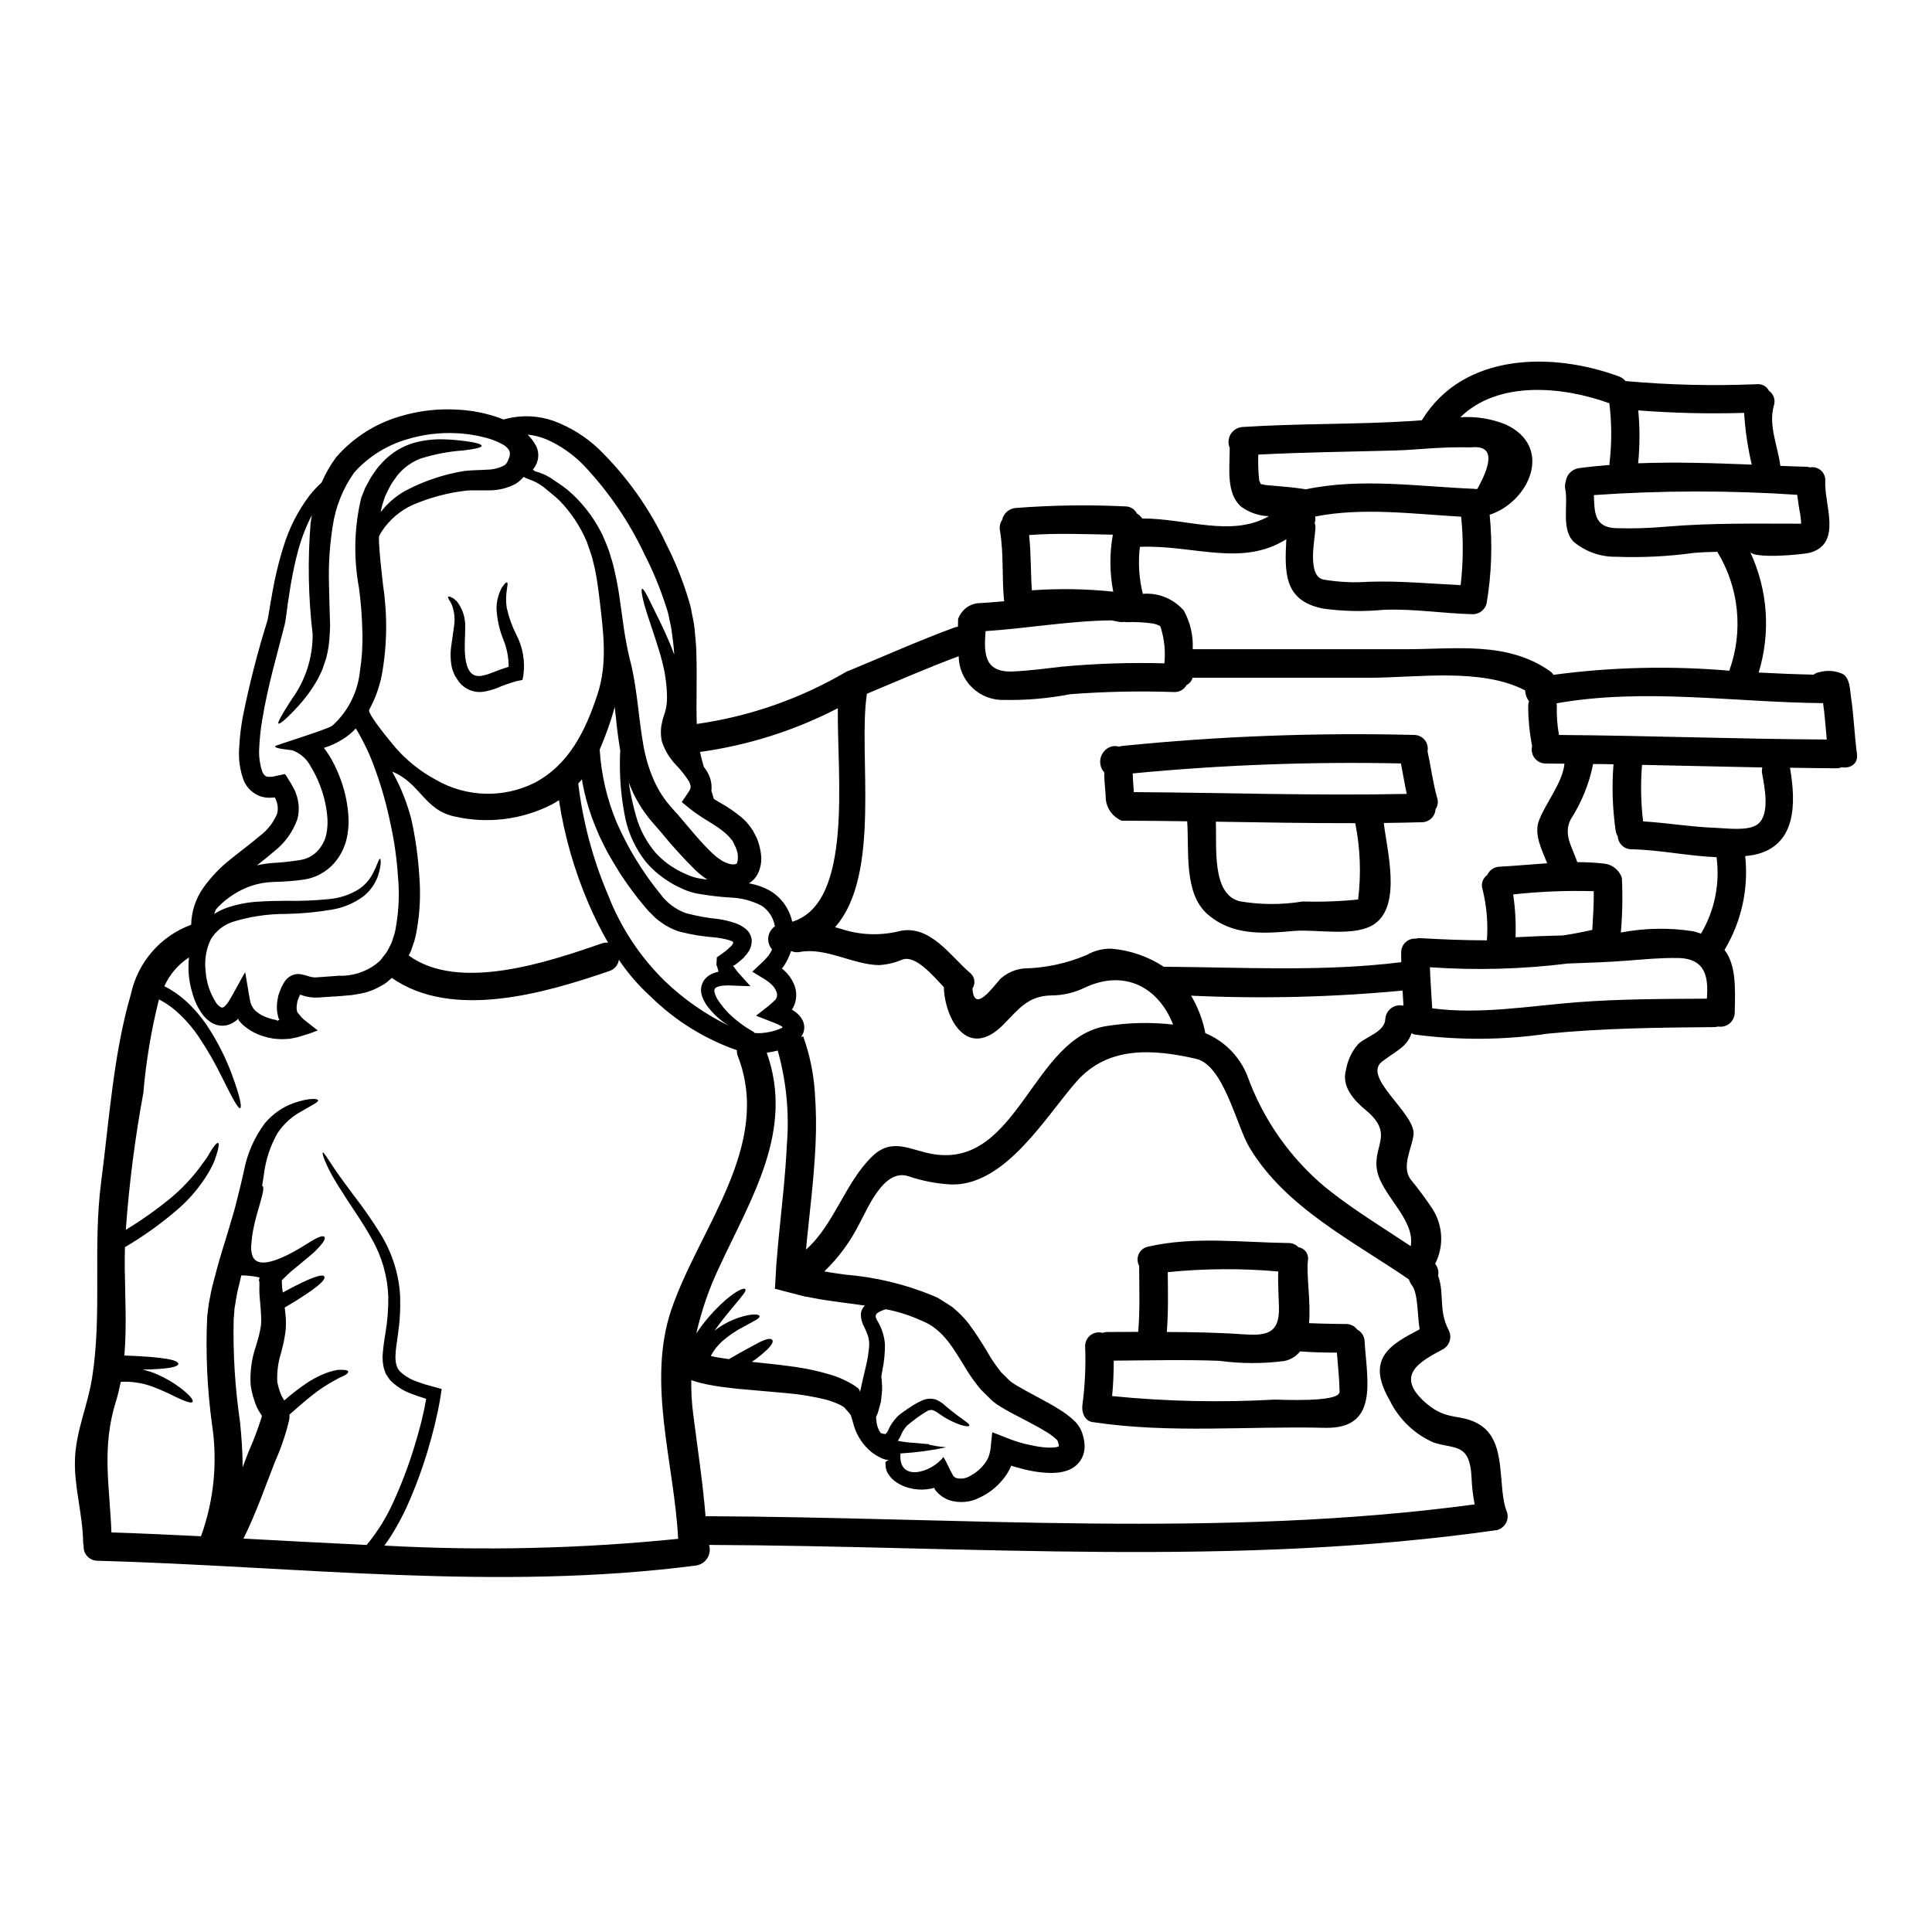
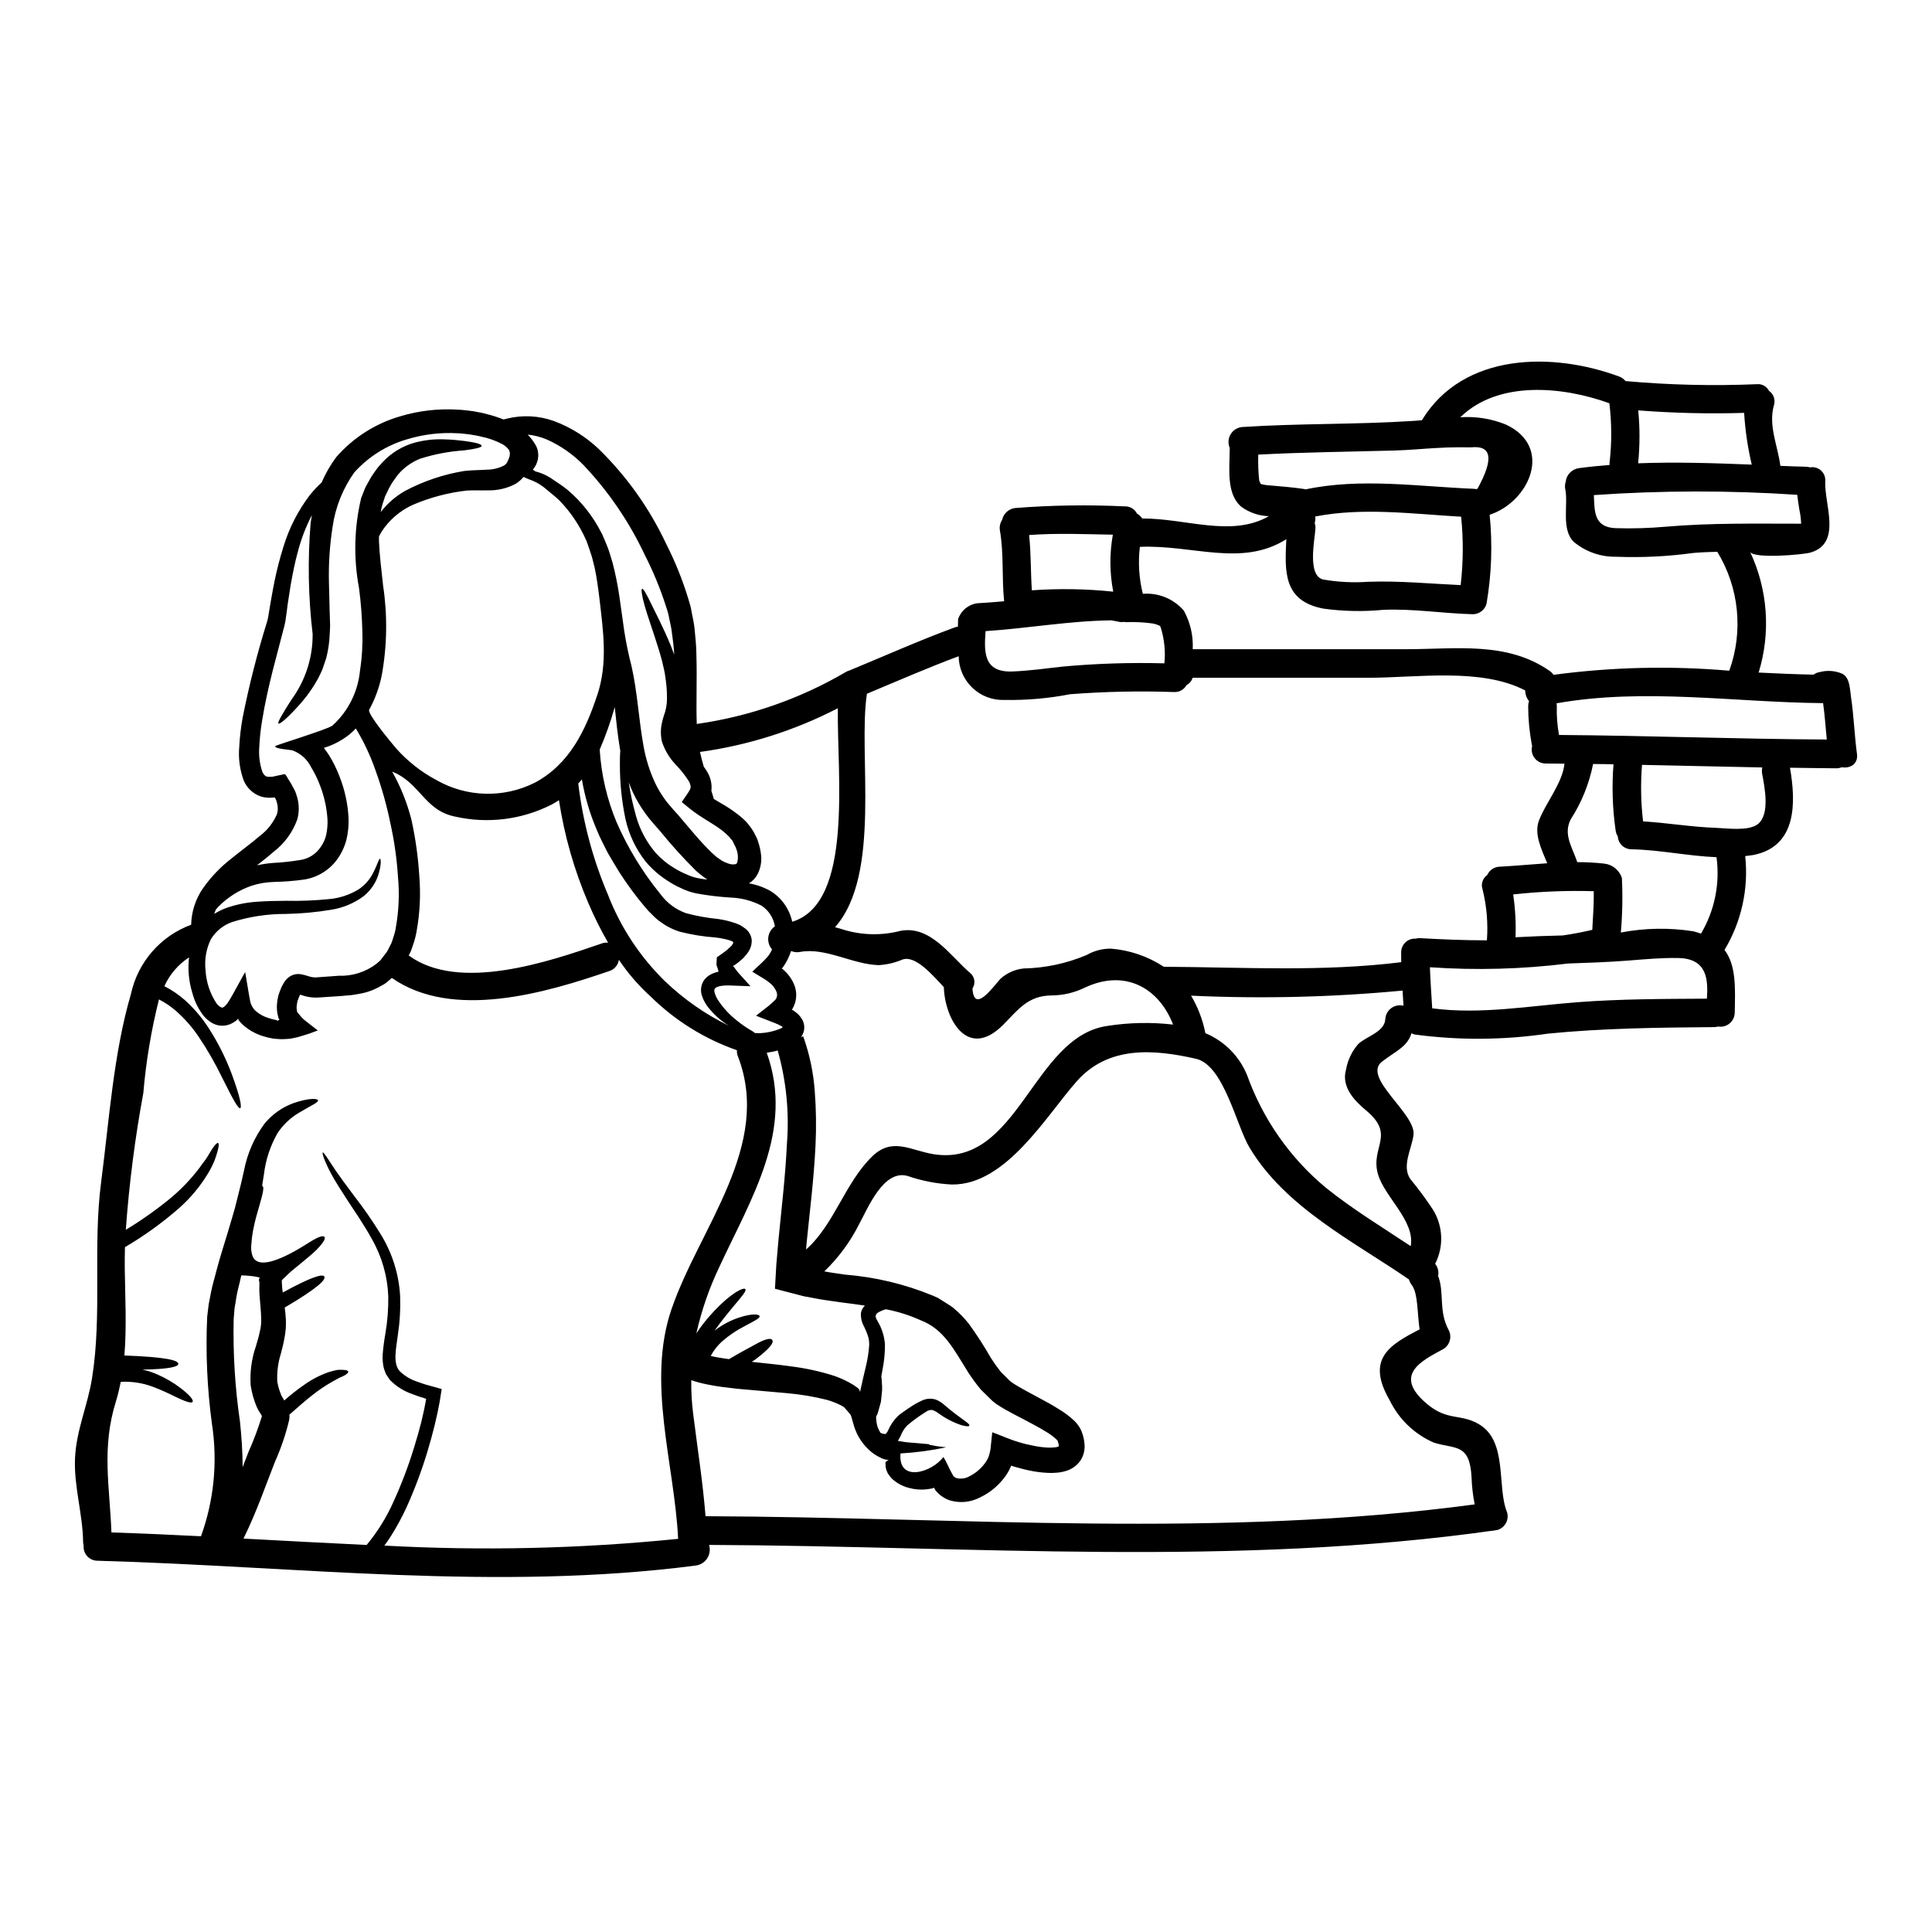
<svg xmlns="http://www.w3.org/2000/svg" fill="#000000" width="800px" height="800px" version="1.1" viewBox="144 144 512 512">
  <g>
    <path d="m636.12 343.82c0.352 2.727-1.922 3.891-4.066 3.512-0.449 0.188-0.93 0.281-1.414 0.277-4.094-0.027-8.184-0.102-12.277-0.152 1.645 9.469 1.742 20.809-9.621 23.109-0.754 0.148-1.488 0.199-2.246 0.305v-0.004c0.934 8.668-0.992 17.402-5.481 24.871 3.082 4.09 2.859 9.875 2.703 16.668v0.004c-0.023 1.094-0.523 2.121-1.367 2.82-0.84 0.695-1.945 0.992-3.027 0.812-0.352 0.094-0.719 0.145-1.086 0.152-14.727 0.125-29.422 0.277-44.082 1.738-11.676 1.719-23.531 1.797-35.227 0.23-0.305-0.066-0.594-0.188-0.859-0.355-1.18 3.641-3.863 4.523-7.777 7.504-5.512 4.168 8.938 13.777 8.309 19.398-0.43 3.633-3.231 8.309-0.836 11.766l0.004-0.004c2.102 2.555 4.074 5.219 5.902 7.977 2.762 4.371 3.012 9.871 0.656 14.473 0.73 0.898 1.02 2.078 0.789 3.211 1.715 4.543 0.074 9.141 2.727 14.219v-0.004c1.027 1.809 0.422 4.109-1.367 5.176-5.832 3.148-13.406 6.867-4.328 14.52 5.512 4.621 8.863 2.5 13.777 5.379 7.75 4.547 4.672 16.641 7.477 23.383v0.004c0.273 0.973 0.145 2.012-0.352 2.887-0.5 0.879-1.328 1.52-2.301 1.785-69.242 9.922-139.19 4.215-208.84 3.938 0.363 1.184 0.195 2.465-0.465 3.516-0.66 1.047-1.746 1.754-2.973 1.938-52.742 6.867-105.79 0.199-158.66-1.262-1.035-0.004-2.019-0.449-2.715-1.219-0.691-0.77-1.027-1.793-0.922-2.824-0.105-0.316-0.156-0.648-0.152-0.984-0.098-7.348-2.473-14.777-2.144-22.098 0.328-7.5 3.356-13.965 4.519-21.285 2.727-17.199 0.152-34.637 2.402-51.926 2.121-16.234 3.281-34.141 7.902-49.848h-0.004c1.828-8.449 7.848-15.375 15.961-18.359 0.074-3.469 1.172-6.84 3.148-9.691 2.109-2.988 4.656-5.641 7.551-7.875 2.625-2.144 5.227-4.016 7.477-5.961v0.004c2.035-1.512 3.625-3.547 4.598-5.883 0.258-0.945 0.246-1.941-0.027-2.879l-0.227-0.758-0.305-0.629c0-0.051-0.023-0.051-0.023-0.051l-0.531 0.027v-0.004c-1.035 0.113-2.078 0.027-3.082-0.254-2.07-0.672-3.754-2.199-4.621-4.191-1.078-2.891-1.492-5.984-1.211-9.055 0.141-2.609 0.445-5.207 0.914-7.777 1.711-8.578 3.875-17.059 6.481-25.406 0.125-0.504 0.199-0.758 0.277-1.211l0.227-1.391c0.152-0.91 0.305-1.816 0.457-2.699 0.301-1.793 0.629-3.512 0.957-5.203 0.637-3.137 1.438-6.238 2.398-9.289 1.496-4.934 3.856-9.559 6.973-13.664 0.965-1.195 2.016-2.32 3.148-3.359 1.02-2.371 2.309-4.617 3.84-6.691 4.469-5.137 10.316-8.891 16.848-10.809 5.051-1.535 10.34-2.144 15.605-1.793 1.285 0.051 2.551 0.254 3.812 0.395 1.285 0.25 2.676 0.457 3.734 0.789h0.004c1.488 0.371 2.945 0.844 4.367 1.41l0.887-0.227c4.121-1.016 8.453-0.793 12.449 0.633 4.414 1.645 8.449 4.16 11.867 7.394 7.41 7.231 13.461 15.734 17.859 25.105 2.383 4.672 4.352 9.547 5.879 14.562l0.531 1.77c0.176 0.605 0.281 1.285 0.395 1.941 0.25 1.289 0.555 2.602 0.703 3.84 0.25 2.473 0.508 4.871 0.531 7.195 0.203 6.918-0.102 13.105 0.102 18.5l0.004 0.004c0.062-0.031 0.129-0.047 0.199-0.055 13.891-1.992 27.258-6.672 39.359-13.773 0.266-0.16 0.555-0.281 0.859-0.355 9.293-3.836 18.438-7.926 27.828-11.387 0.305-0.125 0.629-0.199 0.957-0.227 0-0.652 0.023-1.34 0.051-2.019h0.004c0.75-2.242 2.707-3.867 5.047-4.191 2.363-0.125 4.773-0.328 7.148-0.531-0.656-6.211-0.051-12.523-1.109-18.688v-0.004c-0.191-0.996 0.016-2.031 0.578-2.875 0.363-1.691 1.77-2.961 3.488-3.148 9.66-0.75 19.359-0.895 29.039-0.43 1.352-0.043 2.606 0.703 3.207 1.918 0.562 0.305 1.039 0.75 1.387 1.289 11.617-0.051 23.617 5.074 33.562-0.609-2.617-0.078-5.152-0.941-7.273-2.473-4.09-3.438-3.106-10.234-3.106-15.277 0-0.102 0.023-0.203 0.023-0.309v0.004c-0.523-1.184-0.441-2.547 0.223-3.656 0.664-1.109 1.824-1.824 3.113-1.922 15.098-0.988 30.254-0.633 45.305-1.617 0.73-0.051 1.516-0.125 2.293-0.176 0.027-0.051 0.027-0.102 0.051-0.125 10.961-17.855 34.598-18.008 52.273-11.438l0.004-0.004c0.629 0.254 1.184 0.66 1.617 1.184 11.574 1.043 23.207 1.32 34.82 0.828 1.32-0.129 2.582 0.566 3.184 1.746 1.25 0.859 1.785 2.441 1.312 3.887-1.516 5.305 1.035 10.707 1.715 16.012 2.273 0.098 4.547 0.176 6.844 0.227l0.004 0.004c0.34 0.016 0.68 0.074 1.012 0.172 1.039-0.191 2.113 0.109 2.902 0.816 0.789 0.707 1.211 1.738 1.133 2.797-0.305 6.211 4.547 16.488-3.938 18.965-1.969 0.555-14.957 1.715-15.988-0.199l0.004-0.004c4.711 10.012 5.519 21.422 2.269 31.996 4.875 0.25 9.727 0.453 14.562 0.555 0.477-0.367 1.043-0.602 1.641-0.68 1.941-0.52 4.004-0.383 5.859 0.395 2.144 0.934 2.121 4.219 2.402 6.113 0.762 4.996 0.91 10.125 1.598 15.199zm-8.004-3.836c-0.305-3.207-0.531-6.465-0.984-9.676-0.074 0-0.176 0.027-0.281 0.027-23.383-0.227-47.145-4.066-70.355 0.051 0.051 0.258 0.078 0.523 0.078 0.785-0.078 2.547 0.117 5.098 0.578 7.602 23.664 0.172 47.297 1.082 70.961 1.207zm-6.797-57.199c-0.043-1.266-0.207-2.527-0.48-3.766-0.199-1.285-0.395-2.578-0.555-3.891v0.004c-17.945-1.199-35.949-1.176-53.891 0.074 0.176 4.328-0.023 8.562 5.832 8.766 4.434 0.133 8.867 0 13.285-0.395 11.996-1.02 23.383-0.793 35.809-0.793zm-11.516 79.648c3.363-2.578 1.82-9.898 1.18-13.41-0.098-0.543-0.082-1.105 0.051-1.641-10.629-0.199-21.254-0.48-31.883-0.684v-0.004c-0.398 4.992-0.305 10.008 0.281 14.977 6.438 0.395 12.828 1.492 19.285 1.715 2.906 0.105 8.562 0.941 11.086-0.953zm-1.574-95.305v-0.004c-1.059-4.504-1.734-9.09-2.019-13.707-9.359 0.285-18.723 0.062-28.059-0.66 0.449 4.66 0.441 9.355-0.027 14.02 10.012-0.383 20.039-0.051 30.086 0.348zm-5.953 54.621c3.777-10.445 2.609-22.039-3.18-31.52-2.098 0.051-4.191 0.129-6.297 0.305-6.781 0.934-13.629 1.27-20.469 1.012-4.117 0.082-8.125-1.324-11.289-3.965-3.356-3.332-1.414-9.84-2.219-13.891-0.148-0.66-0.113-1.352 0.098-1.996 0.195-1.883 1.664-3.387 3.543-3.633 2.699-0.359 5.375-0.633 8.082-0.836v0.004c-0.035-0.34-0.02-0.68 0.051-1.012 0.559-5.106 0.523-10.258-0.102-15.352-12.5-4.519-29.52-6.059-39.496 3.715h-0.004c4.109-0.281 8.23 0.371 12.051 1.918 12.777 5.934 6.211 20.508-4.269 23.914h-0.004c0.785 7.863 0.508 15.797-0.828 23.586-0.453 1.645-1.953 2.785-3.66 2.777-7.93-0.199-15.812-1.516-23.738-1.16-5.285 0.508-10.605 0.398-15.863-0.328-10.578-2.047-10.234-9.676-9.797-18.387-11.867 7.449-24.672 1.438-38.812 2.019v0.004c-0.492 4.16-0.227 8.379 0.785 12.449 4.121-0.34 8.156 1.312 10.859 4.441 1.727 3.125 2.543 6.672 2.363 10.234h56.617c13.055 0 26.695-2.148 38.008 5.781h-0.004c0.391 0.27 0.723 0.613 0.984 1.008 15.445-2.066 31.066-2.434 46.59-1.09zm-7.5 69.668h0.004c3.617-6.094 5.066-13.23 4.117-20.25-7.527-0.305-15.176-1.969-22.555-2.098-1.914-0.008-3.492-1.5-3.609-3.41-0.316-0.496-0.516-1.055-0.582-1.641-0.828-5.789-1.016-11.648-0.555-17.477-1.789-0.051-3.609-0.051-5.402-0.074h-0.004c-1.035 5.219-3.047 10.199-5.934 14.668-2.043 3.992 0.395 7.324 1.742 11.34 2.406-0.004 4.809 0.125 7.199 0.395 2.144 0.262 3.945 1.738 4.621 3.789 0.234 4.824 0.141 9.66-0.277 14.469 6.328-1.215 12.82-1.328 19.191-0.328 0.691 0.172 1.375 0.379 2.047 0.621zm1.574 17.223c0.328-5.004 0.125-10.66-7.703-10.758-4.519-0.078-8.938 0.352-13.457 0.703-5.227 0.395-10.457 0.582-15.707 0.758v0.004c-12.121 1.5-24.355 1.832-36.539 0.984 0.125 3.633 0.395 7.246 0.605 10.883 12.781 1.691 25.684-0.633 38.457-1.617 11.406-0.875 22.926-0.875 34.363-0.941zm-30.379-18.23c0.199-3.414 0.43-6.797 0.395-10.234h0.004c-7.133-0.207-14.273 0.078-21.367 0.859 0.562 3.754 0.773 7.555 0.625 11.348 4.164-0.227 8.332-0.395 12.523-0.48 2.637-0.379 5.262-0.887 7.84-1.488zm-7.398-44.02c-1.668-0.023-3.309-0.047-4.977-0.047h0.004c-1.148-0.008-2.231-0.547-2.93-1.461-0.695-0.914-0.93-2.102-0.633-3.211-0.039-0.07-0.066-0.148-0.074-0.23-0.637-3.379-0.969-6.812-0.984-10.254 0.004-0.469 0.082-0.938 0.227-1.383-0.648-0.801-1.004-1.801-1.012-2.832-11.691-6.086-28.812-3.356-41.387-3.356h-46.754c-0.246 0.844-0.828 1.547-1.613 1.941-0.648 1.191-1.926 1.91-3.285 1.844-9.195-0.32-18.398-0.129-27.574 0.578-5.715 1.109-11.531 1.617-17.352 1.516-3.164 0.129-6.246-1.027-8.539-3.215-2.293-2.184-3.606-5.203-3.629-8.371-8.211 3.055-16.238 6.566-24.32 9.945-2.426 15.887 3.992 47.883-8.457 61.871 0.789 0.199 1.574 0.43 2.363 0.684h-0.004c4.879 1.465 10.07 1.559 15 0.277 7.93-1.516 13.207 6.641 18.332 11.059h0.004c1.324 0.988 1.645 2.84 0.73 4.215 0.43 6.719 5.301-0.223 7.398-2.551 1.719-1.562 3.898-2.531 6.211-2.754 5.742-0.121 11.41-1.34 16.695-3.586 1.957-1.125 4.18-1.699 6.438-1.664 4.984 0.406 9.785 2.059 13.965 4.797 21.012 0.125 42.02 1.391 62.93-1.211 0-0.859-0.051-1.715-0.023-2.578-0.012-1.012 0.398-1.98 1.129-2.676 0.734-0.695 1.723-1.051 2.731-0.984 0.383-0.113 0.785-0.156 1.184-0.129 5.805 0.328 11.742 0.578 17.676 0.578 0.332-4.516-0.055-9.059-1.137-13.457-0.508-1.418 0-3.004 1.238-3.863 0.57-1.297 1.836-2.152 3.254-2.195 4.219-0.223 8.434-0.629 12.625-0.91-1.465-3.609-3.512-7.652-2.223-11.215 1.719-4.688 6.312-10.062 6.793-15.168zm-23.039-72.848c4.394-7.934 3.816-11.594-1.738-10.984-1.012-0.027-2.023-0.027-3.031-0.027-2.098 0-4.168 0.078-6.262 0.203-3.586 0.199-7.199 0.555-10.785 0.652-12.121 0.332-24.168 0.457-36.262 1.09-0.078 2.309 0.004 4.621 0.25 6.918 0.152 0.254 0.273 0.523 0.355 0.809 0 0.016 0.008 0.023 0.023 0.023 0.051 0.027 0.074 0.027 0.125 0.051 0.332 0.078 0.684 0.176 1.012 0.227 0.328 0.051 1.18 0.148 2.047 0.199 2.676 0.227 5.328 0.453 7.977 0.836v0.004c0.25 0.023 0.496 0.07 0.734 0.148 14.672-3.106 29.875-0.754 44.727-0.148h-0.004c0.137 0.012 0.266 0.035 0.395 0.074 0.145-0.039 0.289-0.062 0.438-0.074zm-0.73 269.14c-0.473-2.391-0.75-4.812-0.832-7.246-0.48-9.016-4.328-7.352-9.977-9.121-5.109-2.215-9.254-6.18-11.691-11.188-6.519-11.164 0.199-14.801 7.902-18.836-0.633-4.269-0.395-9.598-2.094-11.77-0.328-0.441-0.578-0.938-0.734-1.465-14.824-10.18-32.699-19.043-42.223-34.902-3.512-5.832-6.816-21.867-14.191-23.559-11.363-2.602-23.309-3.438-31.613 5.957-8.109 9.168-18.789 27.574-33.109 27.352l-0.004 0.004c-3.973-0.195-7.902-0.953-11.664-2.25-6.438-1.895-10.605 8.613-12.828 12.625v0.004c-2.356 4.715-5.496 8.992-9.293 12.648 1.848 0.355 3.738 0.578 5.582 0.859 7.922 0.641 15.699 2.496 23.055 5.512l1.391 0.605 1.34 0.836c0.883 0.578 1.82 1.109 2.648 1.715 1.598 1.309 3.051 2.789 4.328 4.414 2.102 2.902 4.043 5.918 5.82 9.027 0.812 1.273 1.691 2.504 2.633 3.688l1.539 1.516 0.73 0.754c0.25 0.203 0.395 0.332 0.68 0.531 2.246 1.516 5.277 3.004 8.059 4.547 1.414 0.754 2.824 1.539 4.219 2.426 1.562 0.914 3.016 2.008 4.328 3.254 0.434 0.426 0.812 0.898 1.137 1.414 0.363 0.547 0.652 1.145 0.855 1.77 0.387 1.078 0.602 2.215 0.633 3.359 0.035 1.387-0.352 2.75-1.109 3.91-0.781 1.125-1.875 1.996-3.148 2.504-1.016 0.398-2.09 0.637-3.184 0.707-0.871 0.082-1.75 0.094-2.625 0.027-1.57-0.09-3.133-0.301-4.672-0.637-0.758-0.148-1.465-0.328-2.195-0.527l-1.922-0.531c-0.395-0.102-0.453-0.199-0.629-0.199-0.031 0.156-0.086 0.309-0.156 0.453-0.551 1.215-1.27 2.348-2.144 3.356-1.621 1.961-3.656 3.539-5.957 4.621-2.516 1.316-5.453 1.574-8.16 0.711-1.426-0.535-2.68-1.441-3.633-2.625-0.145-0.211-0.254-0.441-0.332-0.684-0.121 0.07-0.254 0.121-0.391 0.152l-0.281 0.078-1.234 0.199c-1.637 0.188-3.293 0.055-4.875-0.395-1.664-0.43-3.191-1.27-4.441-2.445-0.359-0.398-0.688-0.82-0.988-1.262-0.316-0.535-0.531-1.129-0.633-1.742-0.125-1.691-0.051-1.211 0.051-1.469h0.004c0.156-0.152 0.348-0.273 0.555-0.352l0.148-0.078c0-0.023-0.074-0.023-0.098-0.023l-0.281-0.051c-0.223-0.012-0.445-0.055-0.656-0.125l-0.395-0.125v-0.004c-0.258-0.074-0.504-0.184-0.73-0.324-0.867-0.406-1.684-0.914-2.426-1.516-2.125-1.758-3.699-4.09-4.535-6.719-0.199-0.68-0.395-1.391-0.605-2.094-0.078-0.34-0.188-0.672-0.328-0.988l-0.332-0.43c-0.453-0.504-0.984-1.18-1.414-1.613l-0.754-0.457h0.004c-1.223-0.617-2.5-1.117-3.816-1.492-3.434-0.859-6.93-1.449-10.453-1.762-4.066-0.355-8.539-0.758-13.359-1.18-2.477-0.281-5.078-0.559-7.871-1.137v-0.004c-1.441-0.277-2.859-0.656-4.242-1.137-0.039 2.996 0.129 5.992 0.508 8.961 1.133 9.055 2.547 18.035 3.277 27.098 67.898 0.25 136.29 5.953 203.84-3.133zm-3.711-243.62h-0.004c0.699-6.019 0.742-12.098 0.129-18.129-12.828-0.734-26.031-2.527-38.688-0.051 0.113 0.582 0.07 1.18-0.129 1.738 0.164 0.457 0.234 0.938 0.203 1.418-0.125 2.801-2.32 12.703 2.172 13.559 3.887 0.664 7.836 0.859 11.77 0.586 8.258-0.305 16.34 0.504 24.543 0.879zm-13.234 175.18c1.18-6.742-6.969-12.988-8.711-19.168-1.996-7.148 4.769-10.234-3.106-16.793-3.148-2.602-6.644-6.297-5.328-10.832v0.004c0.434-2.5 1.543-4.828 3.207-6.742 1.996-1.996 7.019-3.184 7.195-6.617 0.059-1.16 0.637-2.231 1.57-2.922 0.934-0.691 2.129-0.926 3.254-0.641-0.078-1.34-0.152-2.68-0.25-4.016-18.625 1.762-37.352 2.211-56.039 1.348 1.805 3.043 3.078 6.371 3.762 9.84 0.023 0.047 0 0.074 0.023 0.098 5.051 2.098 9.047 6.141 11.09 11.215 4.172 11.625 11.395 21.918 20.906 29.797 7.148 5.731 14.875 10.406 22.426 15.43zm-65.281-154.45c0.32-3.207-0.016-6.445-0.98-9.52-0.281-0.48 0.074-0.227-0.43-0.508-0.523-0.25-1.074-0.426-1.645-0.527-2.312-0.332-4.656-0.449-6.992-0.355-0.25-0.023-0.457-0.051-0.656-0.074-0.539 0.086-1.09 0.059-1.617-0.078-0.578-0.125-1.18-0.223-1.715-0.328-11.188 0.125-22.199 2.121-33.359 2.856-0.395 5.555-0.605 11.062 7.297 10.684 4.394-0.199 8.508-0.754 12.879-1.262v-0.004c9.047-0.836 18.137-1.133 27.219-0.883zm-15.098 96.086c5.758-0.902 11.609-1.02 17.398-0.352-3.734-9.672-12.703-14.898-23.539-9.723-2.688 1.289-5.625 1.973-8.605 1.996-6.391 0.047-8.914 3.809-12.93 7.828-9.344 9.344-15.406-1.469-15.68-10.023-2.934-3.148-7.504-8.512-10.934-7.324l-0.004-0.004c-2.008 0.871-4.156 1.375-6.34 1.492-6.891-0.176-14.09-4.773-20.859-3.488h-0.004c-0.762 0.152-1.551 0.07-2.269-0.23h-0.074c-0.148 0.457-0.355 0.91-0.531 1.367-0.441 1.078-1.02 2.094-1.715 3.031l-0.227 0.223 0.203 0.125c0.098 0.078-0.051-0.098 0.629 0.559 1.125 1.066 1.996 2.367 2.551 3.816 0.652 1.73 0.605 3.652-0.129 5.352l-0.43 0.859-0.051 0.074c-0.035 0.039-0.078 0.074-0.125 0.102 0.023 0.047 0.152 0.074 0.227 0.102 0 0 0.172 0.098 0.68 0.477h0.004c0.699 0.492 1.293 1.121 1.742 1.848 0.918 1.418 0.898 3.246-0.051 4.644-0.027 0.078-0.125 0.152-0.176 0.227l0.605-0.227c1.699 4.723 2.738 9.664 3.082 14.672 0.355 4.68 0.422 9.375 0.199 14.062-0.43 9.121-1.543 17.754-2.363 25.977-0.051 0.609-0.102 1.18-0.148 1.793 7.398-6.516 10.301-17.602 17.449-24.598 5.402-5.328 10.277-1.617 16.367-0.656 22.461 3.555 26.25-31.219 46.047-34zm1.539-115.08c-0.965-4.984-1-10.105-0.102-15.105-7.422-0.125-14.824-0.457-22.195 0.098 0.531 4.875 0.395 9.773 0.73 14.645v0.004c7.188-0.512 14.402-0.395 21.566 0.359zm-14.645 226.6c0.082-0.02 0.152-0.074 0.195-0.148s0.055-0.164 0.027-0.246c-0.055-0.344-0.145-0.684-0.273-1.008-0.027-0.098-0.062-0.188-0.102-0.277l-0.305-0.305c-0.926-0.848-1.953-1.586-3.055-2.195-1.211-0.758-2.551-1.465-3.914-2.199-2.754-1.512-5.559-2.754-8.766-4.844-0.395-0.281-0.883-0.656-1.262-0.984l-1.008-0.988-2.019-1.996c-1.18-1.426-2.277-2.918-3.285-4.469-3.891-6.238-6.488-11.488-12.594-13.84h-0.004c-2.953-1.34-6.055-2.324-9.238-2.93-0.723 0.188-1.41 0.477-2.047 0.859-0.395 0.199-0.656 0.594-0.684 1.031 0.098 0.453 0.277 0.883 0.531 1.266 1.113 1.852 1.777 3.934 1.945 6.09 0.023 2.297-0.195 4.59-0.656 6.84-0.102 0.559-0.199 1.137-0.305 1.691 0.078 0.562 0.129 1.129 0.148 1.695 0.078 0.68 0.094 1.363 0.055 2.043-0.098 0.961-0.199 1.969-0.305 3.008-0.277 0.984-0.555 2.019-0.859 3.078-0.148 0.277-0.281 0.578-0.43 0.887h0.004c0.012 0.488 0.055 0.977 0.125 1.465 0.125 1.016 0.5 1.984 1.086 2.824 0.176 0.051 0.328 0.102 0.531 0.176 0.555 0.152 0.789 0.102 0.789 0.074l-0.004 0.004c0.305-0.27 0.535-0.609 0.684-0.984 0.621-1.434 1.523-2.727 2.648-3.812 0.684-0.605 1.113-0.836 1.641-1.238 0.527-0.406 0.988-0.68 1.492-1.012 0.949-0.656 1.957-1.23 3.008-1.715 1.191-0.617 2.582-0.734 3.859-0.328 0.898 0.375 1.719 0.906 2.426 1.574 4.496 3.836 6.668 4.723 6.414 5.328-0.102 0.25-0.73 0.227-2.07-0.125-2.129-0.715-4.137-1.742-5.961-3.055-0.523-0.414-1.113-0.738-1.742-0.965-0.555-0.066-1.113 0.074-1.574 0.395-1.809 1.113-3.531 2.363-5.152 3.738-0.773 0.84-1.375 1.828-1.766 2.902-0.176 0.328-0.395 0.707-0.656 1.137l1.012 0.176c1.285 0.25 2.727 0.301 4.141 0.43l2.172 0.199c0.305 0.027 0.883 0.051 0.934 0.074l0.027 0.078c0.047 0.051-0.176 0.074 0.703 0.199l0.938 0.176v0.008c0.129 0.031 0.262 0.059 0.395 0.074l0.832 0.102 1.641 0.199-0.004 0.004c-3.984 0.844-8.027 1.383-12.094 1.617-0.703 7.871 8.41 5 11.363 0.934 0.961 1.492 1.617 3.332 2.578 4.926 0.125 0.254 0.328 0.305 0.48 0.457 0.152 0.152 0.355 0.172 0.531 0.25v-0.004c1.164 0.25 2.383 0.055 3.41-0.555 1.434-0.738 2.699-1.77 3.711-3.031 0.504-0.602 0.918-1.273 1.234-1.992 0.375-1.043 0.594-2.129 0.656-3.234 0.102-1.109 0.227-2.223 0.355-3.363 2.195 0.789 4.898 2.023 7.086 2.629l1.109 0.328 0.934 0.227c0.633 0.148 1.238 0.277 1.871 0.395l-0.004 0.004c1.223 0.254 2.465 0.414 3.715 0.48 0.562 0.023 1.129 0.004 1.691-0.051 0.34-0.012 0.68-0.07 1.008-0.176zm-50.027-27.023c0.016-0.785-0.094-1.57-0.328-2.324-0.285-0.836-0.621-1.656-1.012-2.449-0.621-1.098-0.918-2.352-0.855-3.609 0.117-0.766 0.488-1.469 1.059-1.996-1.996-0.301-4.043-0.578-6.137-0.832-1.996-0.309-3.965-0.531-5.984-0.887-1.035-0.199-2.047-0.395-3.082-0.582-0.531-0.066-1.059-0.176-1.574-0.324l-2.019-0.531-2.93-0.754-1.492-0.395c-0.199-0.102-0.605-0.051-0.629-0.25l0.051-0.734c0.098-1.895 0.223-3.809 0.328-5.731 0.176-2.094 0.355-4.219 0.555-6.363 0.809-8.383 1.844-16.895 2.246-25.586l0.004-0.004c0.641-8.289-0.188-16.621-2.449-24.621-0.953 0.254-1.926 0.449-2.906 0.578 7.348 20.605-4.066 38.434-12.625 56.895-2.656 5.594-4.68 11.461-6.035 17.5 0.656-0.984 1.312-1.922 1.969-2.754 1.742-2.219 3.688-4.273 5.809-6.137 3.254-2.754 4.926-3.234 5.199-2.856 0.355 0.453-0.68 1.668-3.281 4.746-1.285 1.543-2.953 3.562-4.871 6.262v0.004c1.984-1.547 4.223-2.734 6.613-3.512 3.688-1.18 5.227-0.789 5.328-0.352 0.125 0.555-1.18 1.18-4.266 2.824v0.004c-2.019 1.051-3.91 2.34-5.629 3.836-1.242 1.105-2.273 2.422-3.055 3.891l0.602 0.152c1.418 0.305 2.859 0.504 4.269 0.703v-0.023c2.019-1.18 3.711-2.144 5.117-2.879 1.406-0.73 2.477-1.391 3.363-1.793 1.738-0.789 2.625-0.832 2.953-0.395s0 1.207-1.414 2.625l-0.004 0.004c-0.957 0.898-1.969 1.742-3.027 2.523-0.305 0.223-0.633 0.43-0.984 0.652 3.586 0.395 7.086 0.73 10.277 1.18v0.004c3.949 0.484 7.848 1.336 11.641 2.551 1.766 0.617 3.457 1.422 5.051 2.402 0.395 0.281 0.789 0.555 1.16 0.809 0.148 0.125 0.102 0.125 0.176 0.203h0.004c0.109 0.125 0.203 0.27 0.273 0.426 0.02 0.148 0.051 0.293 0.102 0.43 0.508-2.402 1.062-4.648 1.539-6.719 0.477-1.906 0.777-3.852 0.902-5.812zm-20.406-112.1c16.289-4.949 11.844-38.887 12.094-56.59h0.004c-11.434 5.914-23.789 9.832-36.539 11.594 0.301 1.363 0.652 2.672 1.008 3.914v-0.004c0.34 0.445 0.652 0.91 0.934 1.391 0.84 1.406 1.23 3.039 1.113 4.672-0.004 0.094-0.023 0.188-0.051 0.277 0.25 0.789 0.48 1.516 0.656 2.195 0.578 0.355 1.137 0.707 1.766 1.062h0.004c1.938 1.074 3.769 2.328 5.477 3.738 0.457 0.43 0.91 0.789 1.367 1.285 0.457 0.5 0.934 1.133 1.363 1.738v0.004c0.344 0.465 0.641 0.965 0.883 1.492l0.352 0.703 0.102 0.176 0.027 0.051 0.148 0.355 0.051 0.102 0.148 0.453 0.004 0.004c0.445 1.262 0.734 2.578 0.863 3.91 0.141 1.656-0.176 3.316-0.914 4.801-0.527 1.035-1.332 1.898-2.324 2.5 2.016 0.348 3.953 1.039 5.734 2.043 2.938 1.82 5.004 4.758 5.731 8.133zm-2.625 28.055c0.059-0.051 0.07-0.137 0.023-0.199-0.02-0.047-0.055-0.082-0.098-0.102-0.566-0.332-1.16-0.617-1.77-0.859-1.715-0.652-3.434-1.34-5.117-1.996 1.109-0.883 2.223-1.742 3.332-2.602 0.578-0.453 0.984-0.906 1.488-1.336 0.102-0.102 0.305-0.254 0.305-0.305l0.102-0.125 0.152-0.281v0.004c0.258-0.523 0.273-1.133 0.047-1.668-0.293-0.754-0.75-1.434-1.336-1.992-0.672-0.598-1.398-1.133-2.168-1.594-0.961-0.605-1.945-1.18-2.906-1.766 1.363-1.363 2.801-2.5 4.113-4.039 0.449-0.574 0.824-1.203 1.113-1.871-0.773-0.883-1.133-2.059-0.988-3.227 0.145-1.164 0.777-2.215 1.746-2.887-0.363-2.242-1.648-4.231-3.543-5.477-2.562-1.324-5.387-2.059-8.266-2.148-3-0.188-5.984-0.547-8.941-1.086-1.473-0.293-2.898-0.785-4.242-1.461-1.25-0.559-2.449-1.227-3.586-1.996-2.144-1.379-4.07-3.074-5.707-5.027-2.57-3.285-4.379-7.094-5.301-11.164-1.027-4.891-1.527-9.875-1.492-14.871 0-1.512 0.027-2.625 0.102-3.383-0.004-0.07-0.023-0.141-0.051-0.203-0.656-3.891-1.035-7.676-1.414-11.285-1.074 3.84-2.406 7.602-3.988 11.262 0.406 6.617 1.914 13.121 4.469 19.242 2.988 6.848 6.894 13.254 11.617 19.043 1.699 2.336 4.07 4.106 6.793 5.074 2.789 0.746 5.637 1.262 8.508 1.539 1.539 0.223 3.051 0.586 4.519 1.086 0.395 0.125 0.887 0.355 1.289 0.531h0.004c0.496 0.289 0.977 0.609 1.438 0.961 0.906 0.711 1.5 1.754 1.641 2.902 0.062 1.113-0.227 2.215-0.836 3.148-0.238 0.406-0.527 0.777-0.859 1.109-0.234 0.332-0.516 0.625-0.828 0.883-0.496 0.465-1.02 0.898-1.574 1.293l-0.199 0.148-0.102 0.074-0.176 0.102-0.25 0.125c-0.102 0.051-0.227 0.102-0.074 0.148l-0.008 0.004c0.113 0.098 0.215 0.211 0.305 0.328 0 0.027 0.754 1.062 0.984 1.316l3.305 3.66-4.82-0.176c-0.977-0.066-1.957-0.043-2.93 0.074-0.371 0.062-0.734 0.164-1.086 0.301-0.188 0.07-0.359 0.172-0.508 0.305-0.25 0.305-0.305 0.555-0.176 1.18 0.195 0.676 0.484 1.32 0.859 1.918 1.375 2.106 3.09 3.969 5.074 5.512 2.856 2.328 4.496 2.856 4.699 3.281 0.59 0.047 1.18 0.055 1.77 0.023 1.645-0.113 3.262-0.477 4.797-1.082 0.875-0.395 0.617-0.293 0.746-0.371zm-29.344 74.578c7.398-21.59 26.719-43.332 17.578-66.973-0.215-0.508-0.301-1.062-0.254-1.613-8.555-2.984-16.34-7.824-22.805-14.172-3.215-2.906-6.062-6.195-8.48-9.797-0.203 1.398-1.184 2.555-2.527 2.981-16.895 5.809-41.539 13.082-57.652 1.82l-0.48 0.434c-0.461 0.426-0.949 0.82-1.465 1.18l-1.691 0.934c-1.09 0.574-2.242 1.023-3.438 1.34-1.18 0.305-2.297 0.453-3.434 0.652-1.062 0.078-2.121 0.176-3.184 0.281l-6.059 0.395h0.004c-1.285 0.039-2.566-0.141-3.789-0.531l-0.656-0.227h-0.102c-0.023 0.027-0.047 0.051-0.047 0.078s0-0.027-0.051 0.102l-0.227 0.5-0.395 1.062c-0.023 0.332-0.125 0.656-0.152 0.961h-0.008c-0.094 0.578-0.066 1.172 0.082 1.742 0.051 0.098-0.078 0.074 0.125 0.277l0.504 0.605c0.332 0.449 0.715 0.863 1.137 1.234 1.234 0.988 2.477 1.969 3.711 2.906l-1.059 0.395-0.484 0.176-0.223 0.098-0.504 0.176-1.062 0.332-1.996 0.605c-0.703 0.125-1.363 0.328-2.094 0.43-0.789 0.023-1.543 0.125-2.363 0.102l-1.211-0.078c-0.27-0.008-0.539-0.031-0.809-0.074-0.977-0.156-1.941-0.395-2.879-0.703-1.902-0.609-3.656-1.609-5.148-2.934-0.371-0.348-0.719-0.719-1.039-1.109-0.047-0.07-0.098-0.137-0.152-0.203-0.035-0.105-0.059-0.219-0.066-0.332 0-0.125-0.023-0.074-0.051 0-0.031 0.055-0.074 0.109-0.125 0.152-0.023 0.074-0.074 0.102-0.148 0.176l-0.332 0.277c-0.309 0.219-0.625 0.422-0.957 0.605-1.52 0.82-3.336 0.875-4.898 0.148-1.188-0.59-2.211-1.465-2.981-2.547-1.242-1.707-2.148-3.637-2.676-5.684-0.934-3.027-1.223-6.219-0.859-9.367-2.863 1.867-5.133 4.516-6.543 7.629 1.988 1.016 3.84 2.277 5.512 3.758 2.422 2.191 4.543 4.699 6.297 7.453 2.445 3.805 4.477 7.859 6.059 12.094 2.328 6.297 2.676 8.816 2.246 9.016-0.527 0.199-1.789-2.047-4.723-7.93-1.871-3.887-4.027-7.637-6.445-11.207-1.672-2.441-3.637-4.664-5.859-6.617-1.375-1.199-2.894-2.227-4.519-3.059-2.043 8.141-3.43 16.434-4.141 24.797-2.215 11.992-3.766 24.098-4.644 36.262 4.109-2.492 8.039-5.266 11.762-8.309 2.922-2.422 5.551-5.176 7.832-8.207 0.789-1.18 1.617-2.098 2.121-2.981 0.504-0.883 0.938-1.574 1.285-2.098 0.73-1.059 1.18-1.488 1.441-1.414 0.262 0.074 0.25 0.703-0.074 1.996-0.176 0.656-0.43 1.488-0.789 2.5-0.492 1.203-1.074 2.371-1.742 3.488-2.102 3.496-4.727 6.648-7.789 9.344-4.426 3.859-9.203 7.301-14.27 10.277-0.051 1.922-0.074 3.836-0.051 5.785 0.102 7.422 0.531 15.277-0.098 22.926 10.809 0.395 14.27 1.238 14.293 2.199 0 0.789-2.398 1.414-9.492 1.539l-0.004 0.004c1.383 0.293 2.727 0.734 4.016 1.312 2.141 0.945 4.168 2.133 6.035 3.543 2.754 2.121 3.488 3.258 3.234 3.688-0.25 0.43-1.641 0.074-4.648-1.391v0.004c-1.93-0.98-3.914-1.855-5.938-2.629-2.699-1.004-5.578-1.441-8.457-1.289-0.355 1.742-0.754 3.461-1.262 5.117-3.891 12.398-1.664 22.602-1.211 34.797 7.902 0.25 15.812 0.605 23.738 1.008h-0.004c3.445-9.516 4.445-19.742 2.906-29.742-1.277-9.422-1.699-18.941-1.266-28.438 0.125-1.082 0.258-2.172 0.395-3.258 0.199-1.059 0.395-2.117 0.602-3.148 0.395-2.094 0.988-3.863 1.441-5.734 0.961-3.707 2.07-6.992 3.008-10.176 0.883-3.106 1.867-6.035 2.473-8.738 0.332-1.363 0.66-2.676 0.984-3.938 0.305-1.34 0.609-2.625 0.887-3.863l-0.004-0.004c0.879-4.484 2.746-8.715 5.473-12.383 2.012-2.418 4.625-4.266 7.578-5.352 4.422-1.516 6.438-1.18 6.543-0.789 0.176 0.578-1.691 1.312-5.227 3.434h-0.004c-2.188 1.336-4.059 3.129-5.481 5.254-1.941 3.394-3.176 7.141-3.637 11.023-0.152 0.961-0.332 1.996-0.48 3.031h0.098c0.48 0.25 0.176 1.82-0.809 5.176-0.48 1.668-1.137 3.789-1.641 6.414-0.102 0.656-0.25 1.34-0.328 2.043-0.074 0.703-0.125 1.391-0.203 2.148h0.004c-0.074 0.895 0.027 1.797 0.305 2.652 1.793 5.328 13.336-2.426 15.406-3.688 2.223-1.363 3.332-1.668 3.688-1.262s-0.129 1.391-2.047 3.387c-0.984 1.012-2.363 2.094-4.09 3.543-0.836 0.707-1.766 1.469-2.828 2.328-0.707 0.676-1.492 1.438-2.297 2.195l-0.023 0.199-0.004-0.004c-0.016 0.145-0.016 0.285 0 0.43l0.051 0.73c0.016 0.516 0.062 1.031 0.148 1.539 0.004 0.133 0.023 0.266 0.051 0.395 7.75-4.246 10.629-5.004 11.02-4.219 0.453 0.859-1.922 3.148-10.504 8.207 0.125 1.012 0.25 2.047 0.305 3.148 0.078 1.574-0.035 3.148-0.332 4.695-0.25 1.543-0.629 2.957-0.984 4.328-0.762 2.426-1.086 4.965-0.961 7.5 0.23 1.23 0.586 2.43 1.062 3.586 0.25 0.48 0.355 0.633 0.789 1.367 1.688-1.496 3.461-2.887 5.312-4.168 1.992-1.426 4.176-2.555 6.492-3.356 0.762-0.238 1.535-0.43 2.32-0.582 0.539-0.035 1.078-0.035 1.617 0 0.832 0.051 1.18 0.227 1.211 0.48 0.031 0.25-0.281 0.578-0.938 0.961h0.004c-0.422 0.234-0.859 0.438-1.312 0.605l-1.848 1.008h0.004c-1.922 1.078-3.758 2.312-5.481 3.688-1.742 1.34-3.688 3.082-6.012 5.117h0.004c0.039 0.48 0.016 0.961-0.078 1.438-0.906 3.797-2.164 7.5-3.762 11.062-2.453 6.211-4.773 13.078-8.336 20.348 10.859 0.582 21.746 1.18 32.629 1.691v0.004c2.891-3.477 5.285-7.336 7.121-11.469 2.121-4.637 3.938-9.41 5.43-14.289 0.73-2.32 1.363-4.594 1.945-6.844 0.262-1.133 0.516-2.242 0.754-3.328 0.176-0.938 0.355-1.848 0.531-2.754 0-0.055-0.531-0.23-0.531-0.23l0.004-0.008c-1.078-0.305-2.141-0.668-3.18-1.082-2.234-0.766-4.258-2.047-5.906-3.738-0.352-0.527-0.73-1.062-1.059-1.574-0.199-0.605-0.48-1.18-0.605-1.766-0.23-1.105-0.316-2.234-0.254-3.359 0.152-1.898 0.395-3.785 0.734-5.66 0.547-3.234 0.801-6.516 0.754-9.797-0.203-5.336-1.695-10.543-4.348-15.176-2.246-4.09-4.598-7.398-6.438-10.234-1.844-2.832-3.309-5.148-4.328-7.019-1.992-3.762-2.449-5.582-2.242-5.68 0.277-0.129 1.18 1.465 3.508 4.922 1.18 1.719 2.777 3.863 4.801 6.57h-0.004c2.519 3.242 4.863 6.621 7.016 10.121 3.059 4.941 4.836 10.566 5.176 16.367 0.121 3.481-0.082 6.965-0.605 10.406-0.43 3.484-1.414 7.5 0.531 9.598 1.293 1.234 2.848 2.164 4.547 2.723 0.961 0.332 1.895 0.707 2.93 0.961 0.859 0.25 1.742 0.48 2.625 0.73l0.789 0.227 0.203 0.047c0 0.078-0.027 0.129-0.027 0.203l-0.074 0.395-0.25 1.613c-0.227 1.316-0.254 1.594-0.395 2.223l-0.332 1.691c-0.25 1.18-0.504 2.297-0.789 3.461-0.578 2.32-1.211 4.695-1.945 7.086v0.004c-1.527 5.039-3.383 9.973-5.551 14.773-1.203 2.594-2.57 5.106-4.094 7.523-0.527 0.859-1.133 1.691-1.738 2.523h-0.004c25.961 1.426 51.988 0.824 77.855-1.789-0.988-19.898-8.41-41.465-1.746-60.906zm17.375-118.24c0.344-1.266 0.246-2.609-0.277-3.812l-0.098-0.332-0.031-0.027-0.355-0.703c-0.227-0.395-0.453-1.109-0.68-1.211v-0.004c-0.215-0.227-0.41-0.473-0.582-0.73-0.223-0.25-0.605-0.555-0.883-0.859-2.527-2.363-6.34-3.992-9.75-6.793l-2.019-1.641 1.574-2.32c0.887-1.316 1.012-1.641 0.395-3.055l0.004-0.004c-1.012-1.609-2.184-3.109-3.508-4.473-1.668-1.727-2.926-3.805-3.688-6.082l-0.125-0.504-0.074-0.508-0.078-0.707-0.004-0.004c-0.051-0.68-0.043-1.363 0.027-2.043 0.145-1.055 0.383-2.094 0.707-3.109 0.551-1.441 0.84-2.973 0.855-4.516 0.016-1.605-0.086-3.211-0.297-4.801-0.129-0.73-0.176-1.441-0.305-2.144-0.125-0.703-0.332-1.441-0.48-2.121-0.281-1.391-0.707-2.676-1.062-3.938-1.539-4.977-3.004-8.965-3.785-11.742-0.785-2.773-0.961-4.367-0.656-4.445 0.305-0.074 1.086 1.234 2.32 3.809s3.207 6.238 5.277 11.266c0.305 0.754 0.609 1.543 0.91 2.363-0.125-2.144-0.395-4.266-0.707-6.438-0.148-1.109-0.43-2.121-0.629-3.18-0.125-0.555-0.199-1.059-0.355-1.613l-0.555-1.742c-1.512-4.672-3.394-9.219-5.633-13.59-4.094-8.695-9.551-16.684-16.164-23.66-2.773-2.848-6.062-5.144-9.691-6.766-1.633-0.691-3.356-1.137-5.117-1.316 0.914 0.918 1.688 1.965 2.297 3.106 0.695 1.496 0.695 3.227 0 4.723-0.238 0.531-0.555 1.023-0.934 1.465 0.23 0.133 0.453 0.281 0.66 0.449 1.391 0.348 2.715 0.91 3.934 1.664 1.492 1.035 3.031 1.945 4.672 3.281 3.727 3.18 6.773 7.07 8.969 11.445l0.125 0.223 0.051 0.051 0.074 0.227 0.051 0.098 0.176 0.457 0.395 0.883c0.25 0.609 0.504 1.215 0.754 1.848 0.484 1.234 0.863 2.727 1.316 4.141 0.742 2.898 1.332 5.832 1.77 8.789 0.395 2.957 0.836 6.012 1.285 9.141 0.488 3.16 1.137 6.297 1.945 9.395 1.574 6.996 1.898 14.09 3.148 21.012 0.586 3.398 1.613 6.707 3.059 9.84 0.727 1.543 1.598 3.016 2.602 4.394 0.453 0.703 1.086 1.336 1.613 1.996l0.43 0.504 0.504 0.578 0.988 1.086c3.148 3.688 5.984 7.223 9.012 10.102l1.113 0.988c0.395 0.328 0.703 0.477 1.035 0.73l0.25 0.176 0.051 0.051h0.004c0.012 0 0.023 0.012 0.023 0.027l0.125 0.051 0.754 0.395c0.457 0.176 0.656 0.25 1.039 0.395l0.004-0.004c0.547 0.199 1.141 0.254 1.715 0.152 0.336-0.133 0.359-0.133 0.512-0.359zm-1.113 21.41c0.062-0.098 0.09-0.215 0.078-0.328-0.031-0.109-0.105-0.199-0.203-0.254-0.07-0.039-0.148-0.074-0.227-0.098-0.195-0.09-0.398-0.168-0.609-0.23-1.203-0.344-2.438-0.59-3.684-0.73-3.172-0.227-6.316-0.73-9.395-1.516-1.84-0.562-3.566-1.434-5.117-2.574-0.793-0.559-1.527-1.191-2.195-1.898-0.695-0.645-1.344-1.336-1.945-2.07-2.449-2.906-4.711-5.969-6.769-9.164-1.031-1.691-2.117-3.461-3.148-5.277-0.91-1.871-1.996-3.809-2.801-5.856l-0.004-0.004c-1.875-4.336-3.223-8.879-4.012-13.535-0.305 0.395-0.633 0.73-0.961 1.086 1.215 10.145 3.859 20.062 7.863 29.461 3.328 8.625 8.469 16.434 15.074 22.902 5.023 4.816 10.766 8.82 17.02 11.867-2.164-1.328-4.07-3.039-5.629-5.047-0.641-0.836-1.145-1.766-1.492-2.758-0.539-1.414-0.359-3.004 0.48-4.266 0.484-0.676 1.129-1.223 1.871-1.594 0.617-0.309 1.27-0.535 1.945-0.68 0.023-0.023 0.023-0.023 0.047-0.023-0.121-0.516-0.273-1.023-0.453-1.52-0.148-0.098-0.098-0.555-0.074-0.984 0.023-0.43 0.051-0.859 0.074-1.285 0.43-0.281 0.836-0.582 1.262-0.887l1.137-0.832c0.43-0.332 0.789-0.707 1.18-1.062h0.004c0.16-0.133 0.305-0.285 0.43-0.453 0.055-0.133 0.219-0.336 0.254-0.391zm-8.812-17.27c0.656 0.129 1.316 0.203 2.019 0.281v-0.004c-1.07-0.703-2.082-1.492-3.027-2.359-3.356-3.32-6.527-6.824-9.5-10.492l-0.961-1.086-0.957-1.113c-0.715-0.789-1.383-1.625-1.996-2.5-1.23-1.699-2.305-3.508-3.207-5.402-0.43-0.934-0.836-1.895-1.18-2.824v-0.004c0.461 3.059 1.121 6.082 1.965 9.055 1.016 3.551 2.777 6.844 5.176 9.652 1.469 1.617 3.172 3.004 5.051 4.113 1.016 0.621 2.082 1.164 3.184 1.617 1.09 0.516 2.246 0.875 3.434 1.066zm-25.957 17.223c0.535-0.211 1.121-0.281 1.691-0.199-1.961-3.402-3.719-6.922-5.254-10.535-3.734-8.715-6.348-17.871-7.777-27.242-0.637 0.426-1.293 0.82-1.969 1.18-7.922 4.016-17 5.129-25.66 3.148-8.055-1.664-9.168-8.961-16.566-11.891 2.266 4.023 3.984 8.328 5.117 12.805 1.07 4.887 1.762 9.852 2.07 14.844 0.398 4.867 0.164 9.762-0.703 14.566-0.195 1.211-0.5 2.402-0.91 3.562-0.199 0.605-0.395 1.18-0.605 1.766l-0.582 1.18c13.371 9.797 37.207 1.613 51.148-3.184zm-1.18-65.832c2.828-8.508 1.574-16.844 0.582-25.504-0.355-2.906-0.73-5.707-1.285-8.266-0.355-1.234-0.531-2.422-0.988-3.684-0.199-0.633-0.43-1.238-0.629-1.871l-0.328-0.91-0.152-0.457c-0.027-0.074-0.125-0.281-0.125-0.281h-0.004c-1.711-3.918-4.109-7.5-7.086-10.574-1.391-1.344-3.008-2.527-4.266-3.613-1.141-0.859-2.41-1.535-3.762-1.996-0.508-0.203-0.984-0.395-1.492-0.656-0.602 0.727-1.32 1.352-2.121 1.844-2.227 1.176-4.711 1.766-7.223 1.719-2.117 0.047-4.039-0.051-5.656 0.047-4.941 0.555-9.773 1.832-14.344 3.789-3.375 1.527-6.242 3.984-8.266 7.086-0.277 0.453-0.48 0.859-0.707 1.285 0 0.48-0.023 0.961 0 1.465 0.176 3.613 0.633 7.477 1.086 11.539 1.184 7.856 1.074 15.848-0.328 23.664-0.637 3.246-1.77 6.371-3.359 9.27-0.582 1.059 6.297 9.238 7.121 10.203 3.023 3.414 6.633 6.262 10.656 8.406 8.023 4.598 17.816 4.871 26.086 0.734 9.156-4.856 13.473-13.82 16.578-23.238zm-23.246-63.223c0.043-0.223 0.07-0.453 0.082-0.68 0.023-0.453-0.117-0.902-0.395-1.262-0.438-0.535-0.973-0.977-1.574-1.312-1.754-0.934-3.633-1.605-5.582-1.996-1.16-0.328-2.094-0.395-3.148-0.605-1.059-0.102-2.144-0.281-3.254-0.305-4.508-0.25-9.023 0.297-13.336 1.617-5.371 1.57-10.199 4.606-13.938 8.762-3.019 4.242-4.984 9.141-5.734 14.293-0.781 4.961-1.113 9.98-0.984 15 0.051 2.426 0.125 4.746 0.176 6.996 0.023 1.137 0.051 2.246 0.102 3.332l0.023 0.789v0.582l-0.023 0.395c-0.027 0.531-0.051 1.062-0.078 1.574-0.086 2.125-0.398 4.234-0.934 6.297-0.305 0.961-0.629 1.895-0.934 2.754-0.305 0.863-0.789 1.695-1.16 2.504-1.402 2.574-3.106 4.973-5.074 7.148-3.148 3.508-5.152 5.148-5.481 4.894-0.328-0.25 1.008-2.523 3.484-6.387 3.672-5.023 5.629-11.098 5.578-17.32-1.16-9.797-1.34-19.684-0.531-29.52 0.102-0.656 0.203-1.34 0.332-2.019-1.562 3.016-2.789 6.191-3.66 9.473-0.758 2.699-1.367 5.703-1.949 8.961-0.25 1.617-0.527 3.305-0.789 5.078-0.125 0.91-0.227 1.816-0.355 2.727l-0.203 1.414h0.004c-0.074 0.531-0.176 1.055-0.305 1.574-1.918 7.629-4.394 15.785-5.93 25.191-0.395 2.356-0.648 4.734-0.762 7.117-0.168 2.215 0.117 4.441 0.836 6.543 0.395 0.789 0.73 1.082 1.211 1.234v0.004c0.359 0.059 0.727 0.07 1.086 0.027 0.145 0.012 0.289 0.004 0.43-0.027l1.16-0.25 2.019-0.43c0.48 0.328 0.758 1.109 1.137 1.637 0.395 0.609 0.758 1.215 1.059 1.824 0.176 0.352 0.281 0.555 0.395 0.73l0.277 0.602c0.152 0.434 0.281 0.887 0.43 1.316v-0.004c0.547 1.914 0.566 3.938 0.051 5.859-1.219 3.43-3.41 6.43-6.301 8.637-1.441 1.262-2.934 2.426-4.398 3.586h0.004c1.355-0.312 2.731-0.523 4.117-0.629 2.461-0.125 4.914-0.391 7.348-0.789 2.203-0.324 4.164-1.566 5.402-3.418 0.352-0.496 0.656-1.023 0.906-1.574 0.262-0.547 0.457-1.125 0.582-1.719 0.281-1.344 0.395-2.719 0.328-4.09-0.203-3.199-0.922-6.344-2.121-9.316-0.613-1.59-1.375-3.121-2.269-4.574-1.027-2.051-2.812-3.629-4.977-4.391-0.305-0.102-4.926-0.395-4.473-1.109 0.125-0.227 13.891-4.445 15.125-5.406l0.004-0.004c4.172-3.769 6.785-8.965 7.324-14.562 0.535-3.441 0.746-6.926 0.629-10.406-0.086-3.844-0.379-7.68-0.883-11.488-1.488-7.922-1.293-16.07 0.578-23.91 0.395-0.938 0.758-1.871 1.109-2.781 0.43-0.789 0.863-1.539 1.289-2.32 0.43-0.785 1.035-1.574 1.574-2.363 0.539-0.789 1.18-1.391 1.742-2.047l0.004-0.004c2.293-2.445 5.211-4.215 8.438-5.117 2.492-0.668 5.07-0.965 7.652-0.883 2.195 0.047 4.016 0.25 5.512 0.43 2.981 0.395 4.598 0.832 4.598 1.285 0 0.457-1.668 0.836-4.621 1.207l-0.004 0.004c-3.981 0.262-7.918 1.008-11.715 2.223-2.309 0.93-4.352 2.418-5.938 4.332-0.395 0.555-0.789 1.109-1.211 1.691-0.426 0.582-0.707 1.18-1.059 1.789-0.355 0.73-0.684 1.441-1.062 2.195-0.227 0.68-0.457 1.391-0.68 2.098-0.223 0.707-0.332 1.34-0.453 2.019l-0.004 0.004c1.777-2.309 4-4.231 6.539-5.656 4.871-2.57 10.121-4.336 15.555-5.227 0.066-0.02 0.133-0.027 0.203-0.027 2.148-0.223 4.07-0.199 5.902-0.328 1.562-0.012 3.106-0.395 4.496-1.109 0.453-0.266 0.793-0.684 0.961-1.18l0.074-0.125 0.152-0.395zm-30.098 124.57c0.754-4.324 0.934-8.73 0.531-13.105-0.297-4.723-0.953-9.418-1.969-14.039-0.988-4.883-2.336-9.688-4.035-14.371-1.336-3.832-3.07-7.516-5.176-10.984-1.051 1.141-2.258 2.129-3.586 2.93-1.52 0.961-3.16 1.707-4.879 2.223 0.508 0.656 0.961 1.312 1.391 1.969 1.078 1.754 1.992 3.606 2.727 5.527 1.418 3.562 2.238 7.336 2.426 11.164 0.066 1.895-0.121 3.789-0.555 5.633-0.469 1.836-1.27 3.57-2.363 5.117-2.082 2.934-5.262 4.91-8.816 5.477-2.66 0.375-5.344 0.586-8.027 0.637-2.07 0.047-4.121 0.406-6.086 1.059-3.242 1.148-6.18 3.012-8.602 5.453-0.25 0.25-0.457 0.531-0.707 0.789-0.152 0.395-0.328 0.789-0.457 1.18 1.043-0.652 2.152-1.195 3.309-1.617 2.691-0.926 5.496-1.477 8.332-1.637 2.602-0.176 5.004-0.203 7.25-0.227l0.004-0.004c3.883 0.09 7.769-0.062 11.637-0.457 2.746-0.254 5.402-1.133 7.754-2.574 1.547-1.031 2.812-2.426 3.688-4.066 1.391-2.652 1.664-4.117 1.992-4.039 0.18 0.023 0.457 1.512-0.602 4.668v0.004c-0.75 2.051-2.043 3.856-3.738 5.231-2.539 1.883-5.492 3.121-8.613 3.609-3.973 0.664-7.992 1.035-12.02 1.109-4.832-0.02-9.633 0.707-14.242 2.148-2.348 0.824-4.34 2.441-5.633 4.57-1.242 2.555-1.73 5.414-1.402 8.238 0.176 3.106 1.168 6.109 2.875 8.711 0.32 0.457 0.746 0.828 1.238 1.086 0.328 0.102 0.305 0.102 0.656-0.051l0.25-0.176s0.453-0.48 0.703-0.754c0.582-0.812 1.113-1.793 1.691-2.805 0.578-1.012 1.086-1.992 1.641-2.977l0.789-1.441 0.656-1.137 0.605 3.586c0.199 1.211 0.395 2.426 0.629 3.66l0.008-0.004c0.102 0.879 0.434 1.715 0.961 2.426 0.176 0.238 0.379 0.461 0.605 0.656 0.977 0.848 2.121 1.48 3.363 1.844 0.656 0.227 1.332 0.406 2.019 0.527 0.148 0.051 0.395 0.203 0.453 0.203h0.027l0.125-0.152c0.125-0.027 0.43-0.203 0.176-0.332v0.004c-0.031-0.027-0.059-0.062-0.078-0.098l-0.023-0.051-0.023-0.023-0.102-0.395c-0.34-1.227-0.434-2.504-0.281-3.766 0.051-0.605 0.203-1.18 0.305-1.789 0.176-0.531 0.332-1.035 0.559-1.574l0.328-0.812c0.148-0.305 0.43-0.754 0.629-1.133 0.453-0.77 1.105-1.398 1.891-1.816 0.797-0.406 1.699-0.547 2.578-0.395 0.723 0.133 1.43 0.32 2.125 0.555 0.629 0.219 1.297 0.312 1.965 0.281 1.945-0.125 3.938-0.281 5.934-0.43h0.004c3.609 0.137 7.156-0.988 10.023-3.184l0.984-0.859 0.859-1.109 0.867-1.133c0.238-0.379 0.449-0.773 0.633-1.184l0.629-1.234c0.176-0.43 0.309-0.938 0.457-1.391 0.344-0.949 0.59-1.934 0.734-2.938zm-35.582 129.89c0.051-0.355 0.074-0.078-0.023-0.332l-0.508-0.809v0.008c-0.297-0.461-0.562-0.941-0.785-1.441-0.773-1.828-1.316-3.746-1.613-5.707-0.234-3.492 0.227-6.992 1.359-10.301 0.395-1.391 0.812-2.68 1.035-3.84v-0.004c0.281-1.051 0.414-2.141 0.395-3.231 0-2.246-0.328-4.644-0.477-7.148-0.051-0.629 0-1.234 0-1.895v-0.918l-0.078-0.395-0.074-0.098c0.051-0.266 0.117-0.527 0.199-0.789-0.223-0.047-0.504-0.074-0.984-0.199-0.324-0.066-0.652-0.117-0.984-0.148l-1.617-0.152c-0.43-0.023-0.832-0.023-1.234-0.051l-0.152 0.531c-0.352 1.738-0.934 3.609-1.211 5.43-0.125 0.887-0.277 1.82-0.453 2.754-0.074 0.93-0.148 1.891-0.227 2.879l-0.004-0.004c-0.203 9.082 0.355 18.168 1.668 27.156 0.395 3.812 0.707 7.871 0.707 12.098 0.527-1.391 1.059-2.754 1.574-4.117l0.004 0.004c1.344-3.012 2.508-6.102 3.484-9.254z" />
-     <path d="m524.86 355.43c0.344 1.023 0.188 2.144-0.43 3.031-0.105 1.93-1.699 3.438-3.633 3.438-3.363 0.102-6.719 0.148-10.078 0.199 0.789 7.086 4.769 21.543-2.328 26.668-5.074 3.688-15.527 1.414-21.516 1.945-8.207 0.758-16.414 1.262-22.93-4.496-6.262-5.531-4.797-16.82-5.324-24.57-5.781-0.078-11.566-0.152-17.375-0.152h0.004c-2.262-0.965-3.852-3.043-4.191-5.481-0.051-2.246-0.395-4.496-0.43-6.742h0.004c0.004-0.176 0.02-0.355 0.047-0.531-1.57-1.699-1.48-4.344 0.203-5.934 0.953-0.965 2.363-1.324 3.66-0.934 0.23-0.082 0.469-0.145 0.707-0.176 25.73-2.606 51.598-3.582 77.449-2.93 1.098-0.016 2.141 0.465 2.84 1.305 0.699 0.84 0.984 1.953 0.77 3.023 0.02 0.031 0.031 0.066 0.027 0.105 0.887 4.078 1.391 8.219 2.523 12.23zm-8.055-1.035c-0.582-2.676-1.012-5.375-1.543-8.078l0.004 0.004c-23.738-0.508-47.48 0.375-71.113 2.648 0.031 0.098 0.047 0.199 0.051 0.301 0.027 1.574 0.176 3.106 0.281 4.648 24.113 0.152 48.23 0.984 72.324 0.477zm-12.891 27.984c0.836-6.742 0.578-13.57-0.758-20.23-12.324 0.023-24.625-0.199-36.949-0.395 0.281 6.719-1.133 19.195 6.297 21.09h0.004c5.539 0.953 11.199 0.973 16.742 0.055 4.894 0.152 9.793-0.02 14.664-0.52z" />
-     <path d="m505.64 499.53c0.605 10.234 3.891 23.223-10.555 22.855-20.633-0.508-41.035 1.574-61.566-1.52-2.195-0.328-2.953-2.824-2.648-4.668l-0.004 0.004c0.676-5.106 0.91-10.262 0.707-15.406-0.023-1.148 0.5-2.234 1.402-2.938 0.906-0.703 2.09-0.941 3.195-0.637 0.418-0.152 0.863-0.23 1.312-0.227 2.523 0 5.273-0.027 8.156-0.027 0.48-5.731 0.277-11.488 0.25-17.219-0.004-0.086 0.004-0.172 0.027-0.258-0.547-0.965-0.598-2.137-0.141-3.148 0.461-1.012 1.375-1.742 2.465-1.965 12.324-2.805 24.723-1.113 37.195-0.961 1.004-0.031 1.969 0.375 2.652 1.109 0.809 0.117 1.531 0.559 2.008 1.219 0.477 0.664 0.664 1.488 0.52 2.293-0.457 3.785 0.789 10.734 0.305 16.617 4.367 0.195 9.695 0.223 9.695 0.223h-0.004c1.199-0.047 2.344 0.504 3.059 1.465 1.191 0.625 1.945 1.848 1.969 3.188zm-6.641 13.309c-0.051-3.484-0.434-6.918-0.707-10.379-3.543 0-6.492-0.074-9.746-0.328-1.055 1.32-2.539 2.223-4.195 2.551-5.719 0.742-11.508 0.723-17.219-0.051-9.445-0.352-18.5-0.102-27.98-0.047 0 3.148-0.125 6.258-0.43 9.391 14.289 1.426 28.664 1.738 43.004 0.938 1.32-0.027 17.297 0.859 17.273-2.074zm-25.859-15.254c6.137 0.43 9.973 0.125 9.797-7.086-0.074-3.18-0.305-6.363-0.199-9.543-9.742-0.859-19.539-0.801-29.27 0.18 0.051 5.301 0.176 10.578-0.25 15.859 6.562 0.012 13.457 0.141 19.922 0.594z" />
-     <path d="m280.82 312.18c1.719 3.277 2.379 7.004 1.891 10.672l-0.25 1.34-1.418 0.281-0.004-0.004c-1.844 0.5-3.648 1.133-5.398 1.895-1.145 0.441-2.332 0.762-3.543 0.961-1.449 0.203-2.922-0.055-4.215-0.734-0.629-0.34-1.203-0.766-1.715-1.262-0.438-0.484-0.828-1.012-1.164-1.574l-0.395-0.605c-0.074-0.176-0.051-0.074-0.227-0.457l-0.172-0.43c-0.242-0.539-0.422-1.105-0.531-1.688-0.34-1.93-0.348-3.902-0.027-5.832 0.227-1.617 0.43-3.148 0.633-4.496 0.359-1.965 0.184-3.988-0.504-5.859-0.152-0.305-0.281-0.578-0.395-0.836-0.16-0.215-0.301-0.445-0.43-0.68-0.199-0.395-0.277-0.629-0.176-0.73 0.098-0.102 0.355-0.074 0.758 0.102v-0.004c0.246 0.117 0.48 0.25 0.707 0.395 0.309 0.254 0.605 0.523 0.887 0.809 1.516 1.988 2.277 4.449 2.144 6.945 0.125 2.953-1.465 13.582 4.266 12.727 0.879-0.164 1.742-0.406 2.578-0.734 1.441-0.531 2.981-1.18 4.672-1.668 0.016-2.484-0.465-4.949-1.414-7.246-1.035-2.586-1.641-5.324-1.793-8.105-0.008-1.918 0.453-3.809 1.336-5.508 0.707-1.109 1.18-1.613 1.441-1.488 0.578 0.25-0.707 2.797-0.051 6.789 0.547 2.438 1.387 4.797 2.508 7.027z" />
  </g>
</svg>